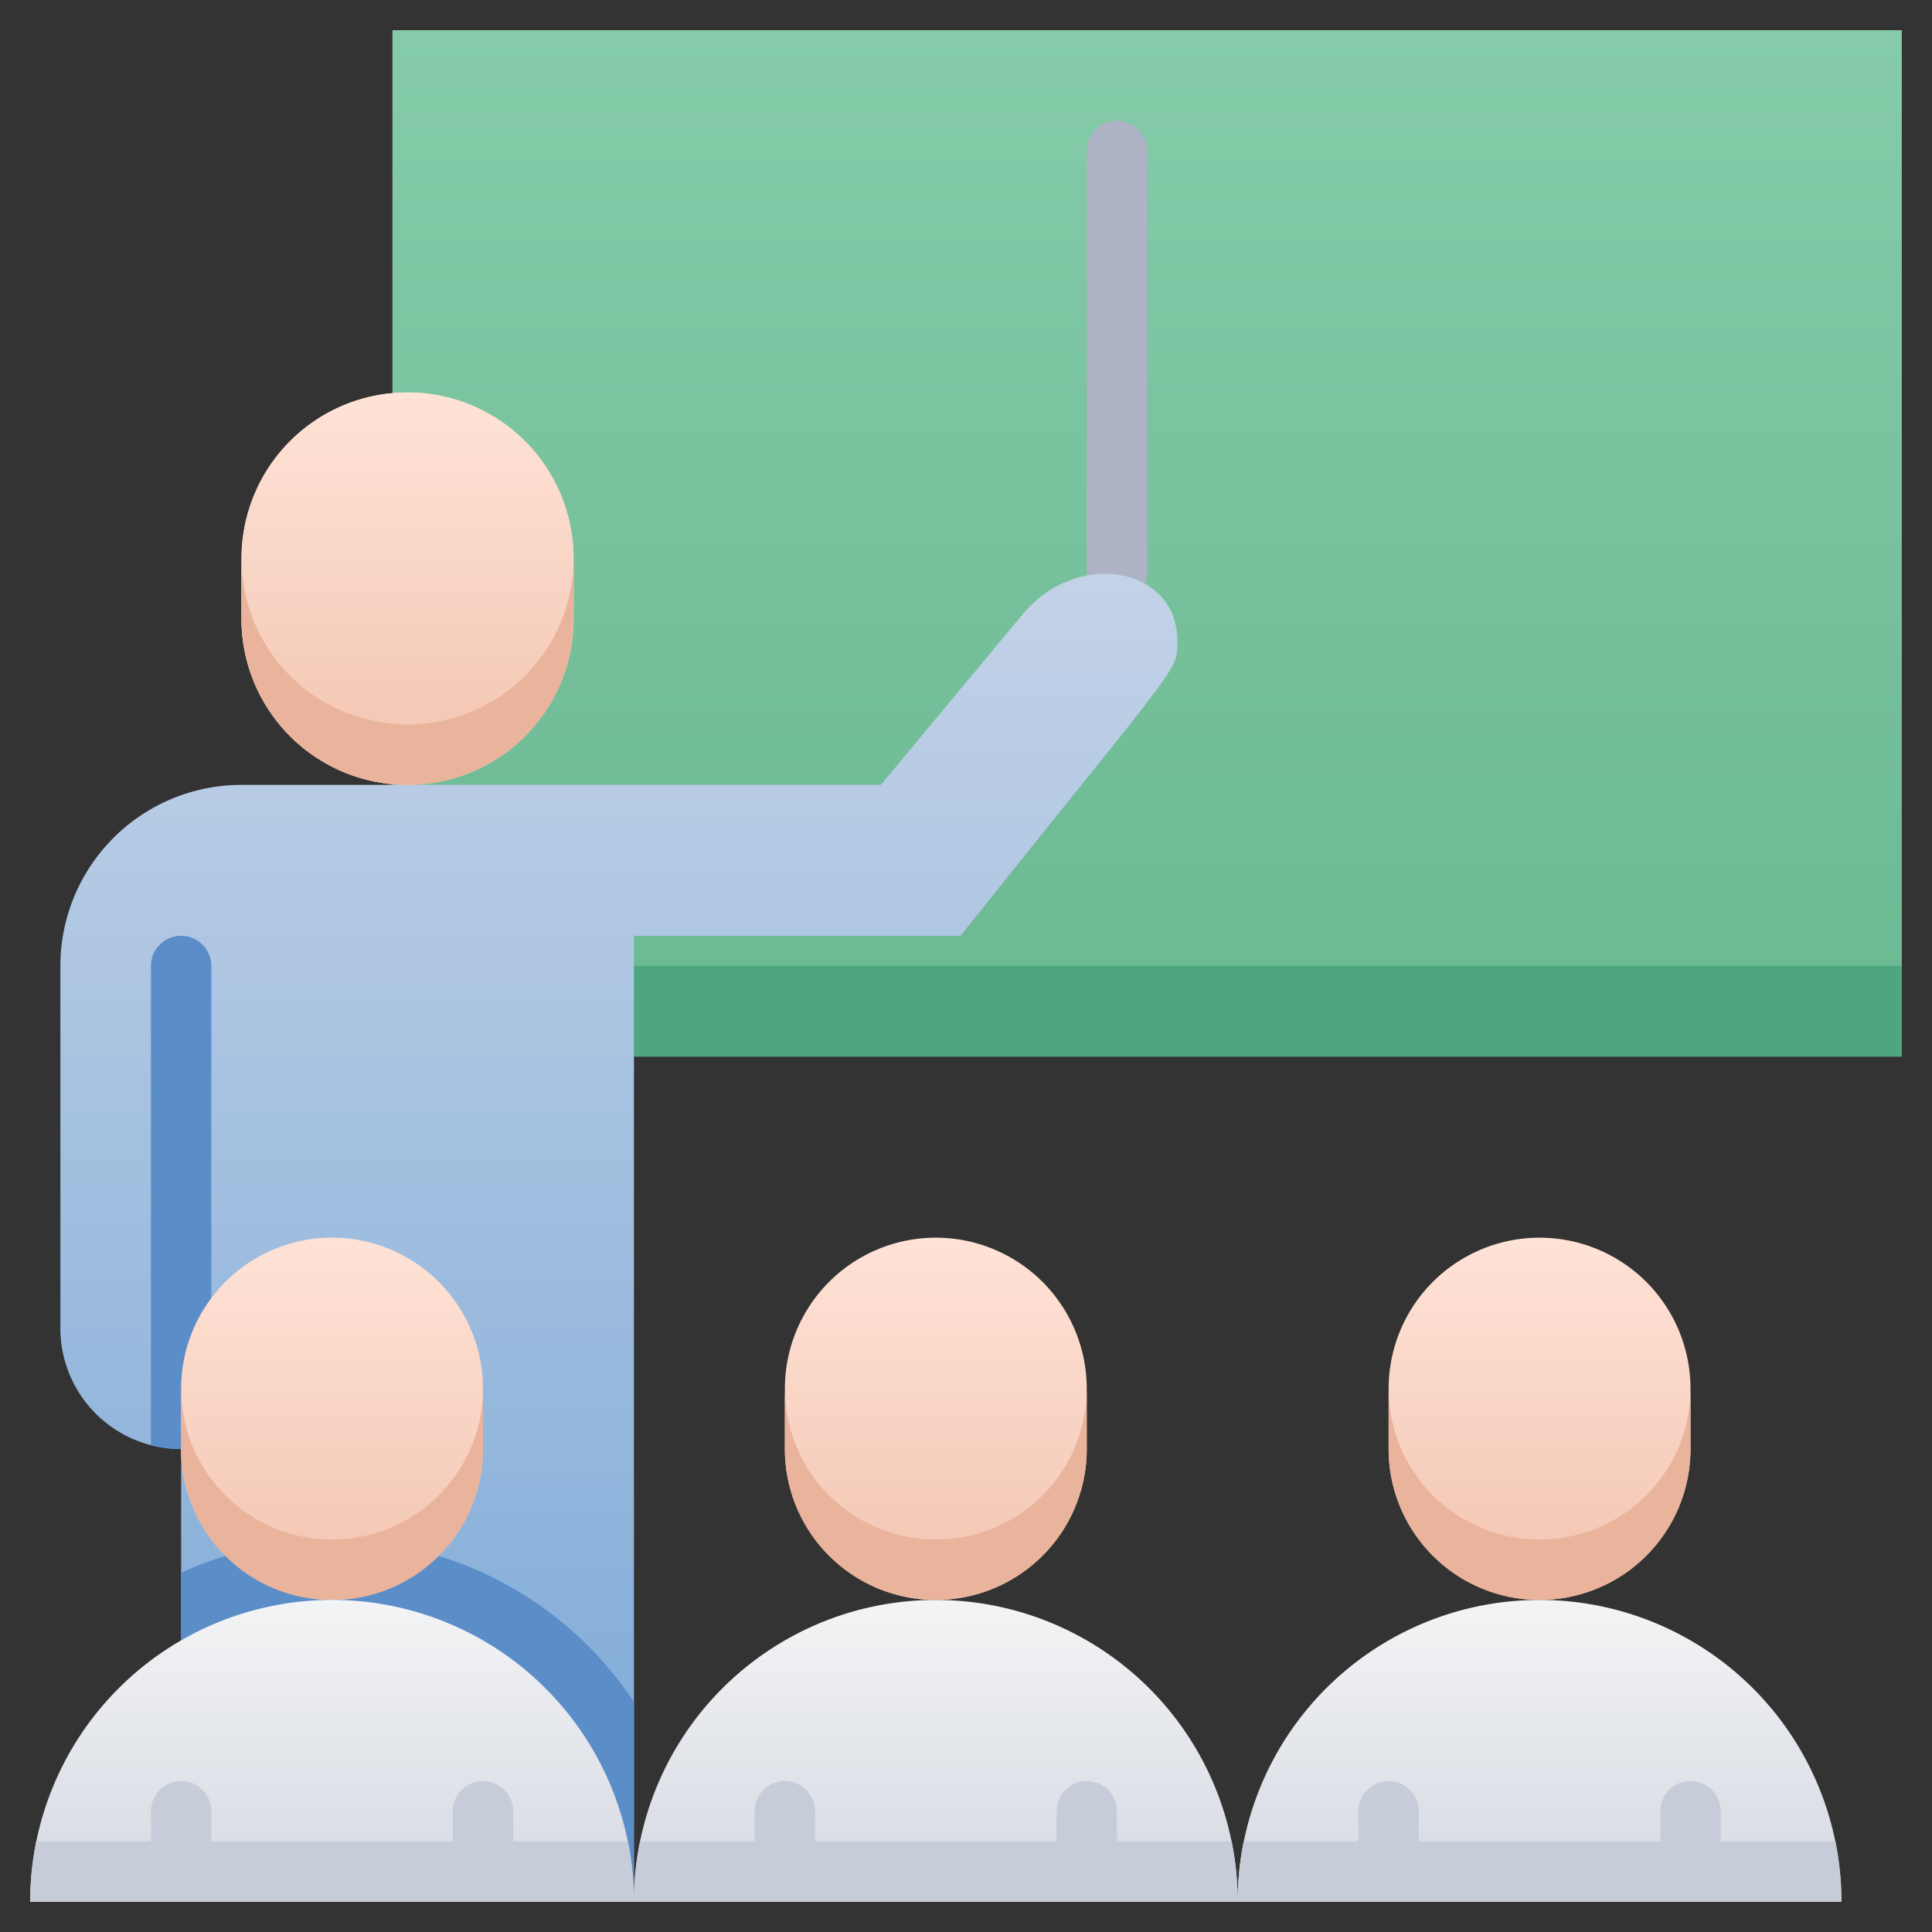
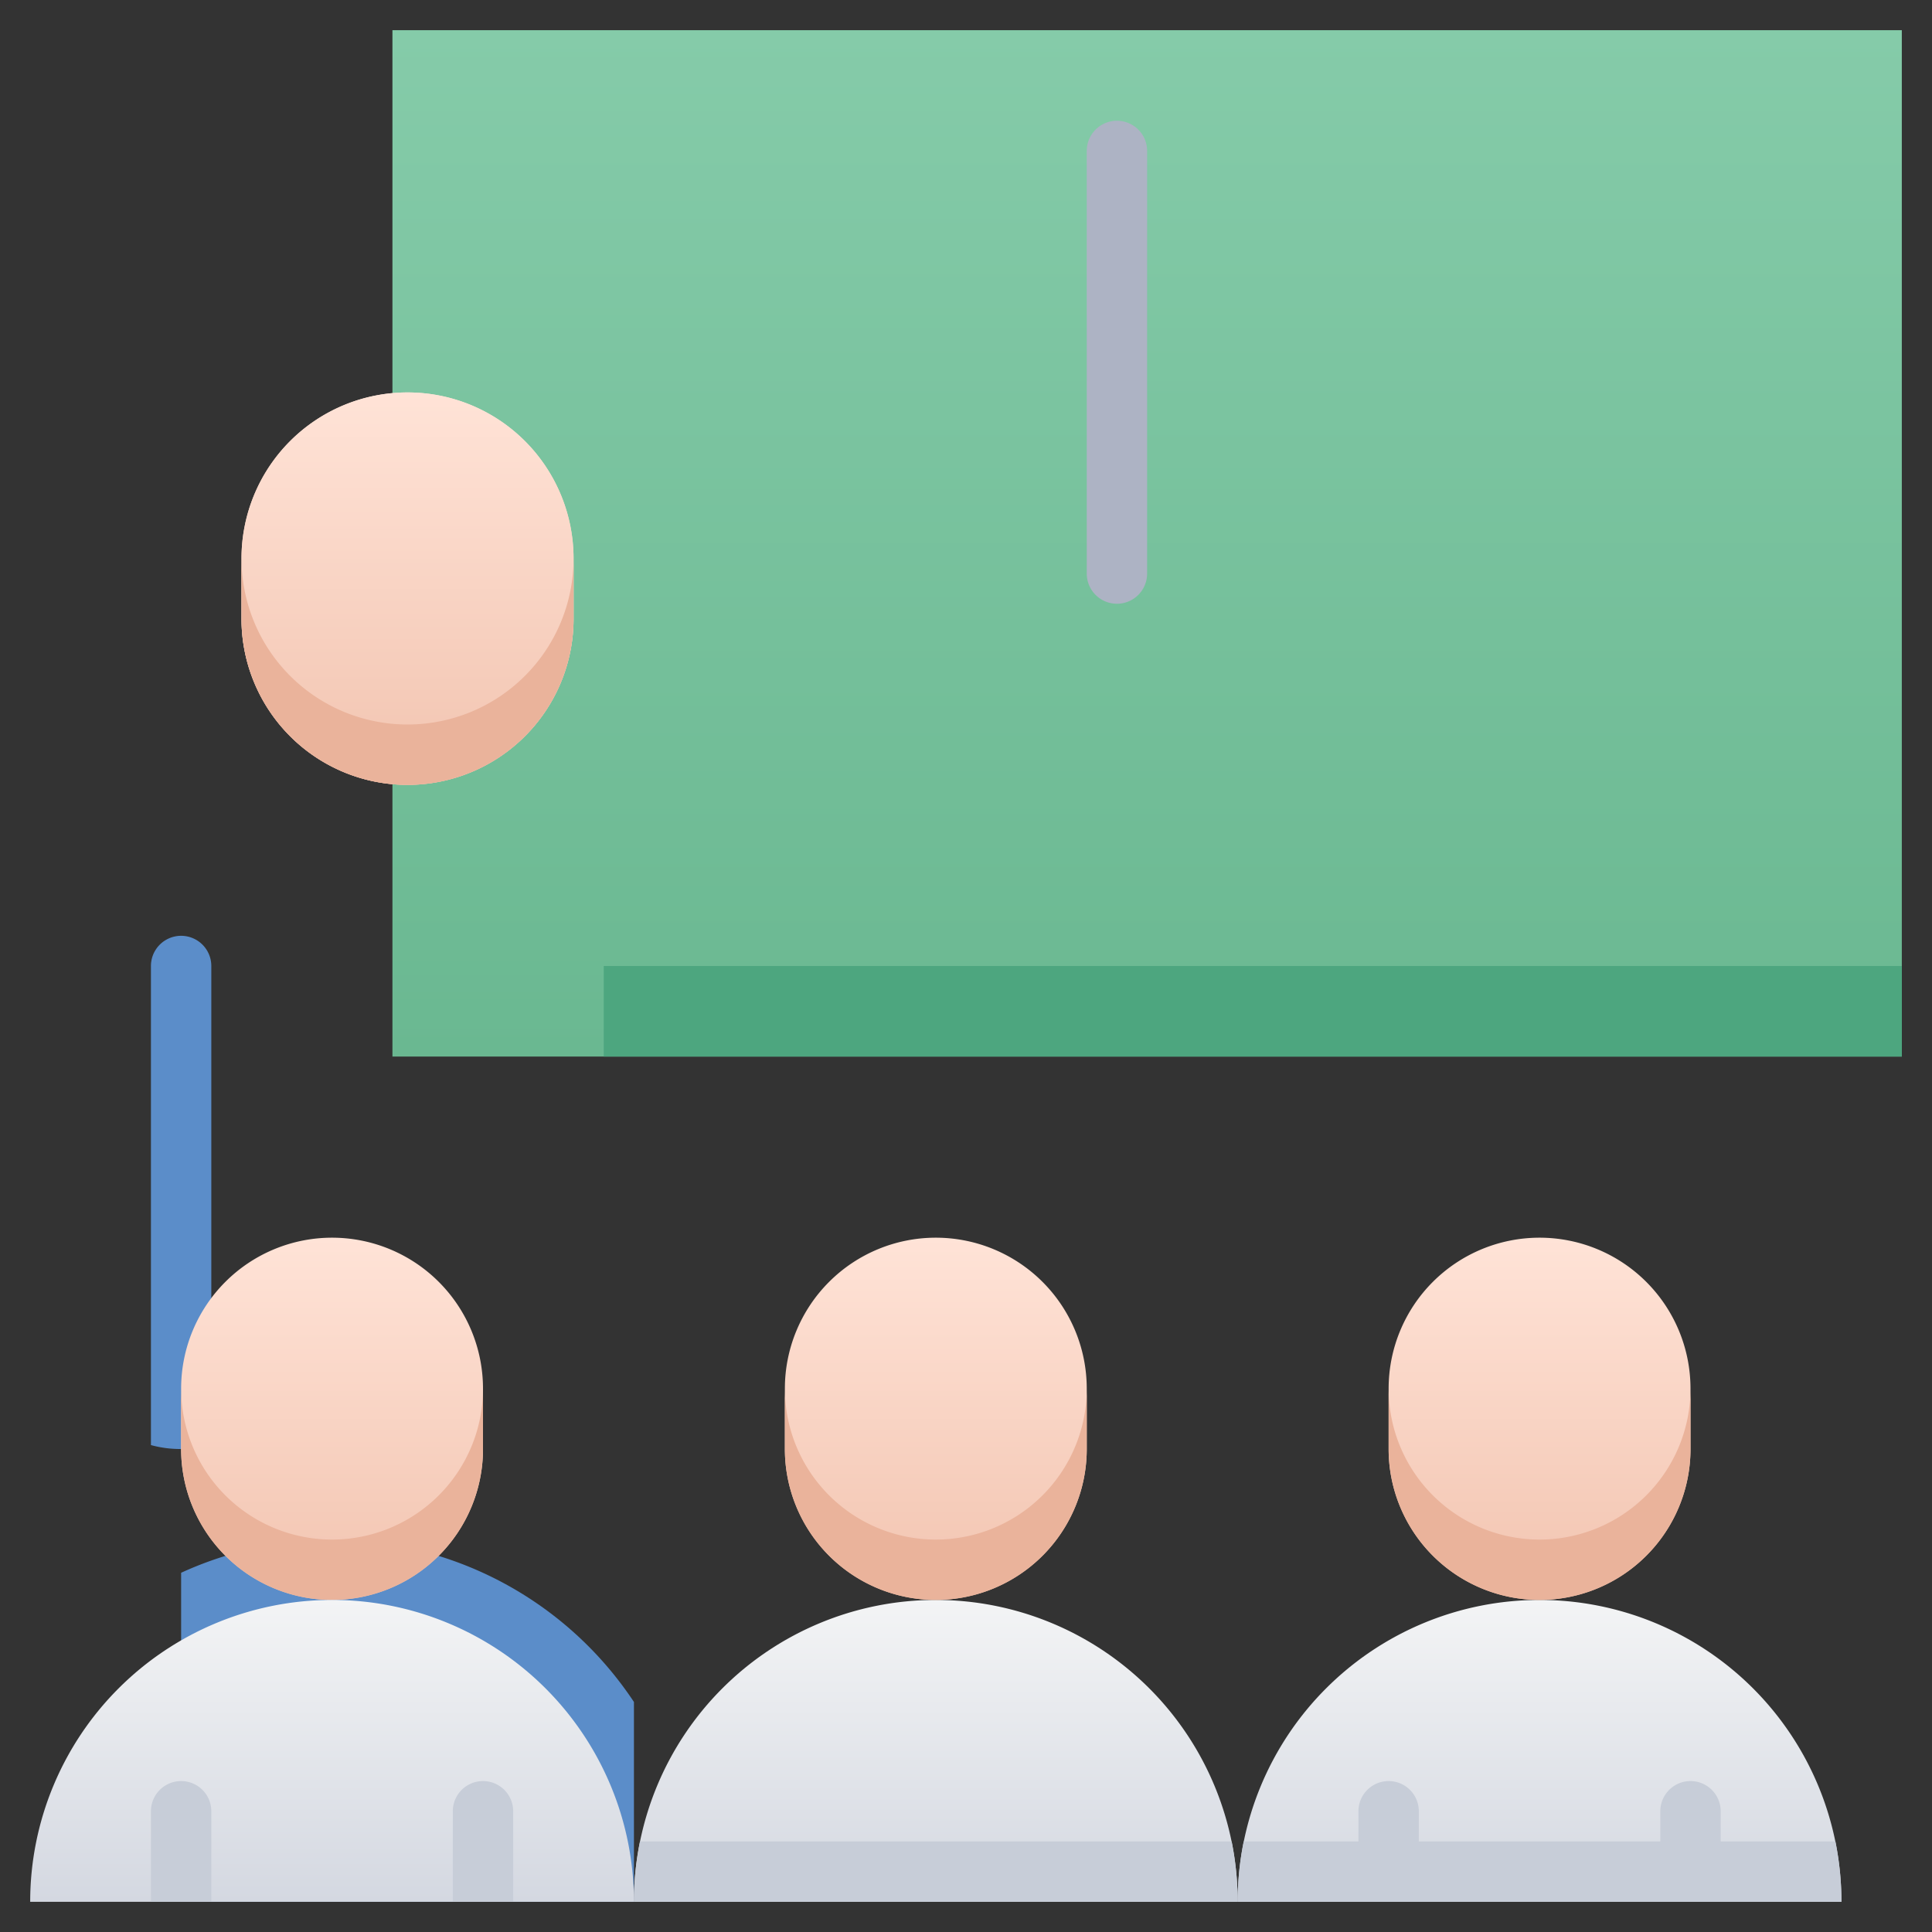
<svg xmlns="http://www.w3.org/2000/svg" xmlns:xlink="http://www.w3.org/1999/xlink" viewBox="0 0 64 64">
  <rect x="0" y="0" width="64" height="64" fill="#333333" stroke="none" />
  <defs>
    <style>.cls-1{fill:url(#linear-gradient);}.cls-2{fill:#adb3c4;}.cls-3{fill:#4da67f;}.cls-4{fill:url(#linear-gradient-2);}.cls-5{fill:#5b8dc9;}.cls-6{fill:url(#linear-gradient-3);}.cls-7{fill:url(#linear-gradient-4);}.cls-8{fill:url(#linear-gradient-5);}.cls-9{fill:url(#linear-gradient-6);}.cls-10{fill:url(#linear-gradient-7);}.cls-11{fill:url(#linear-gradient-8);}.cls-12{fill:#eab39b;}.cls-13{fill:url(#linear-gradient-13);}.cls-14{fill:#c7cdd8;}</style>
    <linearGradient id="linear-gradient" x1="38" y1="35" x2="38" y2="1" gradientUnits="userSpaceOnUse">
      <stop offset="0" stop-color="#6ab891" />
      <stop offset="1" stop-color="#85cba9" />
    </linearGradient>
    <linearGradient id="linear-gradient-2" x1="20.5" y1="63" x2="20.5" y2="19.01" gradientUnits="userSpaceOnUse">
      <stop offset="0" stop-color="#7aa8d7" />
      <stop offset="1" stop-color="#c3d2e7" />
    </linearGradient>
    <linearGradient id="linear-gradient-3" x1="13.5" y1="26" x2="13.5" y2="13" gradientUnits="userSpaceOnUse">
      <stop offset="0" stop-color="#f2c4b0" />
      <stop offset="1" stop-color="#ffe3d7" />
    </linearGradient>
    <linearGradient id="linear-gradient-4" x1="31" y1="53" x2="31" y2="41" xlink:href="#linear-gradient-3" />
    <linearGradient id="linear-gradient-5" x1="31" y1="63" x2="31" y2="53" gradientUnits="userSpaceOnUse">
      <stop offset="0" stop-color="#d4d8e1" />
      <stop offset="1" stop-color="#f3f4f5" />
    </linearGradient>
    <linearGradient id="linear-gradient-6" x1="51" y1="53" x2="51" y2="41" xlink:href="#linear-gradient-3" />
    <linearGradient id="linear-gradient-7" x1="51" x2="51" y2="53" xlink:href="#linear-gradient-5" />
    <linearGradient id="linear-gradient-8" x1="11" y1="53" x2="11" y2="41" xlink:href="#linear-gradient-3" />
    <linearGradient id="linear-gradient-13" x1="11" x2="11" y2="53" xlink:href="#linear-gradient-5" />
  </defs>
  <title>Teaching</title>
  <g id="Teaching">
    <path class="cls-1" d="M63,1V35H13V1Z" />
    <path class="cls-2" d="M36,19V5a1,1,0,0,1,2,0V19A1,1,0,0,1,36,19Z" />
    <rect class="cls-3" x="20" y="32" width="43" height="3" />
-     <path class="cls-4" d="M39,21.22c0,1.05.17.56-7.18,9.78H21V63H6V48a4,4,0,0,1-4-4V32a6,6,0,0,1,6-6H29.18l4.68-5.63C35.69,18.15,39,18.79,39,21.22Z" />
    <path class="cls-5" d="M21,56.38V63H6V52.1A12,12,0,0,1,21,56.38Z" />
    <path class="cls-5" d="M7,32V49L6,48a3.66,3.66,0,0,1-1-.13V32A1,1,0,0,1,7,32Z" />
    <path class="cls-6" d="M13.5,26A5.5,5.5,0,0,1,8,20.5v-2a5.5,5.5,0,0,1,11,0v2A5.5,5.5,0,0,1,13.5,26Z" />
    <path class="cls-7" d="M31,53a5,5,0,0,1-5-5V46a5,5,0,0,1,10,0v2A5,5,0,0,1,31,53Z" />
    <path class="cls-8" d="M41,63H21a10,10,0,0,1,20,0Z" />
    <path class="cls-9" d="M51,53a5,5,0,0,1-5-5V46a5,5,0,0,1,10,0v2A5,5,0,0,1,51,53Z" />
    <path class="cls-10" d="M61,63H41a10,10,0,0,1,20,0Z" />
    <path class="cls-11" d="M11,53a5,5,0,0,1-5-5V46a5,5,0,0,1,10,0v2A5,5,0,0,1,11,53Z" />
    <path class="cls-6" d="M13.5,26A5.5,5.5,0,0,1,8,20.5v-2a5.5,5.5,0,0,1,11,0v2A5.5,5.5,0,0,1,13.5,26Z" />
    <path class="cls-7" d="M31,53a5,5,0,0,1-5-5V46a5,5,0,0,1,10,0v2A5,5,0,0,1,31,53Z" />
    <path class="cls-9" d="M51,53a5,5,0,0,1-5-5V46a5,5,0,0,1,10,0v2A5,5,0,0,1,51,53Z" />
    <path class="cls-11" d="M11,53a5,5,0,0,1-5-5V46a5,5,0,0,1,10,0v2A5,5,0,0,1,11,53Z" />
    <path class="cls-12" d="M19,18.5v2a5.5,5.5,0,0,1-11,0v-2a5.5,5.5,0,0,0,11,0Z" />
    <path class="cls-12" d="M36,46v2a5,5,0,0,1-10,0V46a5,5,0,0,0,10,0Z" />
    <path class="cls-12" d="M56,46v2a5,5,0,0,1-10,0V46a5,5,0,0,0,10,0Z" />
    <path class="cls-12" d="M16,46v2A5,5,0,0,1,6,48V46a5,5,0,0,0,10,0Z" />
    <path class="cls-13" d="M21,63H1a10,10,0,0,1,20,0Z" />
    <path class="cls-14" d="M7,60v3H5V60A1,1,0,0,1,7,60Z" />
-     <path class="cls-14" d="M17,60v3H15V60A1,1,0,0,1,17,60Z" />
-     <path class="cls-14" d="M27,60v3H25V60A1,1,0,0,1,27,60Z" />
-     <path class="cls-14" d="M37,60v3H35V60A1,1,0,0,1,37,60Z" />
+     <path class="cls-14" d="M17,60v3H15V60A1,1,0,0,1,17,60" />
    <path class="cls-14" d="M47,60v3H45V60A1,1,0,0,1,47,60Z" />
    <path class="cls-14" d="M57,60v3H55V60A1,1,0,0,1,57,60Z" />
-     <path class="cls-14" d="M20.8,61a10.2,10.2,0,0,1,.2,2H1a10,10,0,0,1,.2-2Z" />
    <path class="cls-14" d="M40.8,61a10.2,10.2,0,0,1,.2,2H21a10,10,0,0,1,.2-2Z" />
    <path class="cls-14" d="M61,63H41a10,10,0,0,1,.2-2H60.8A10.2,10.2,0,0,1,61,63Z" />
  </g>
</svg>